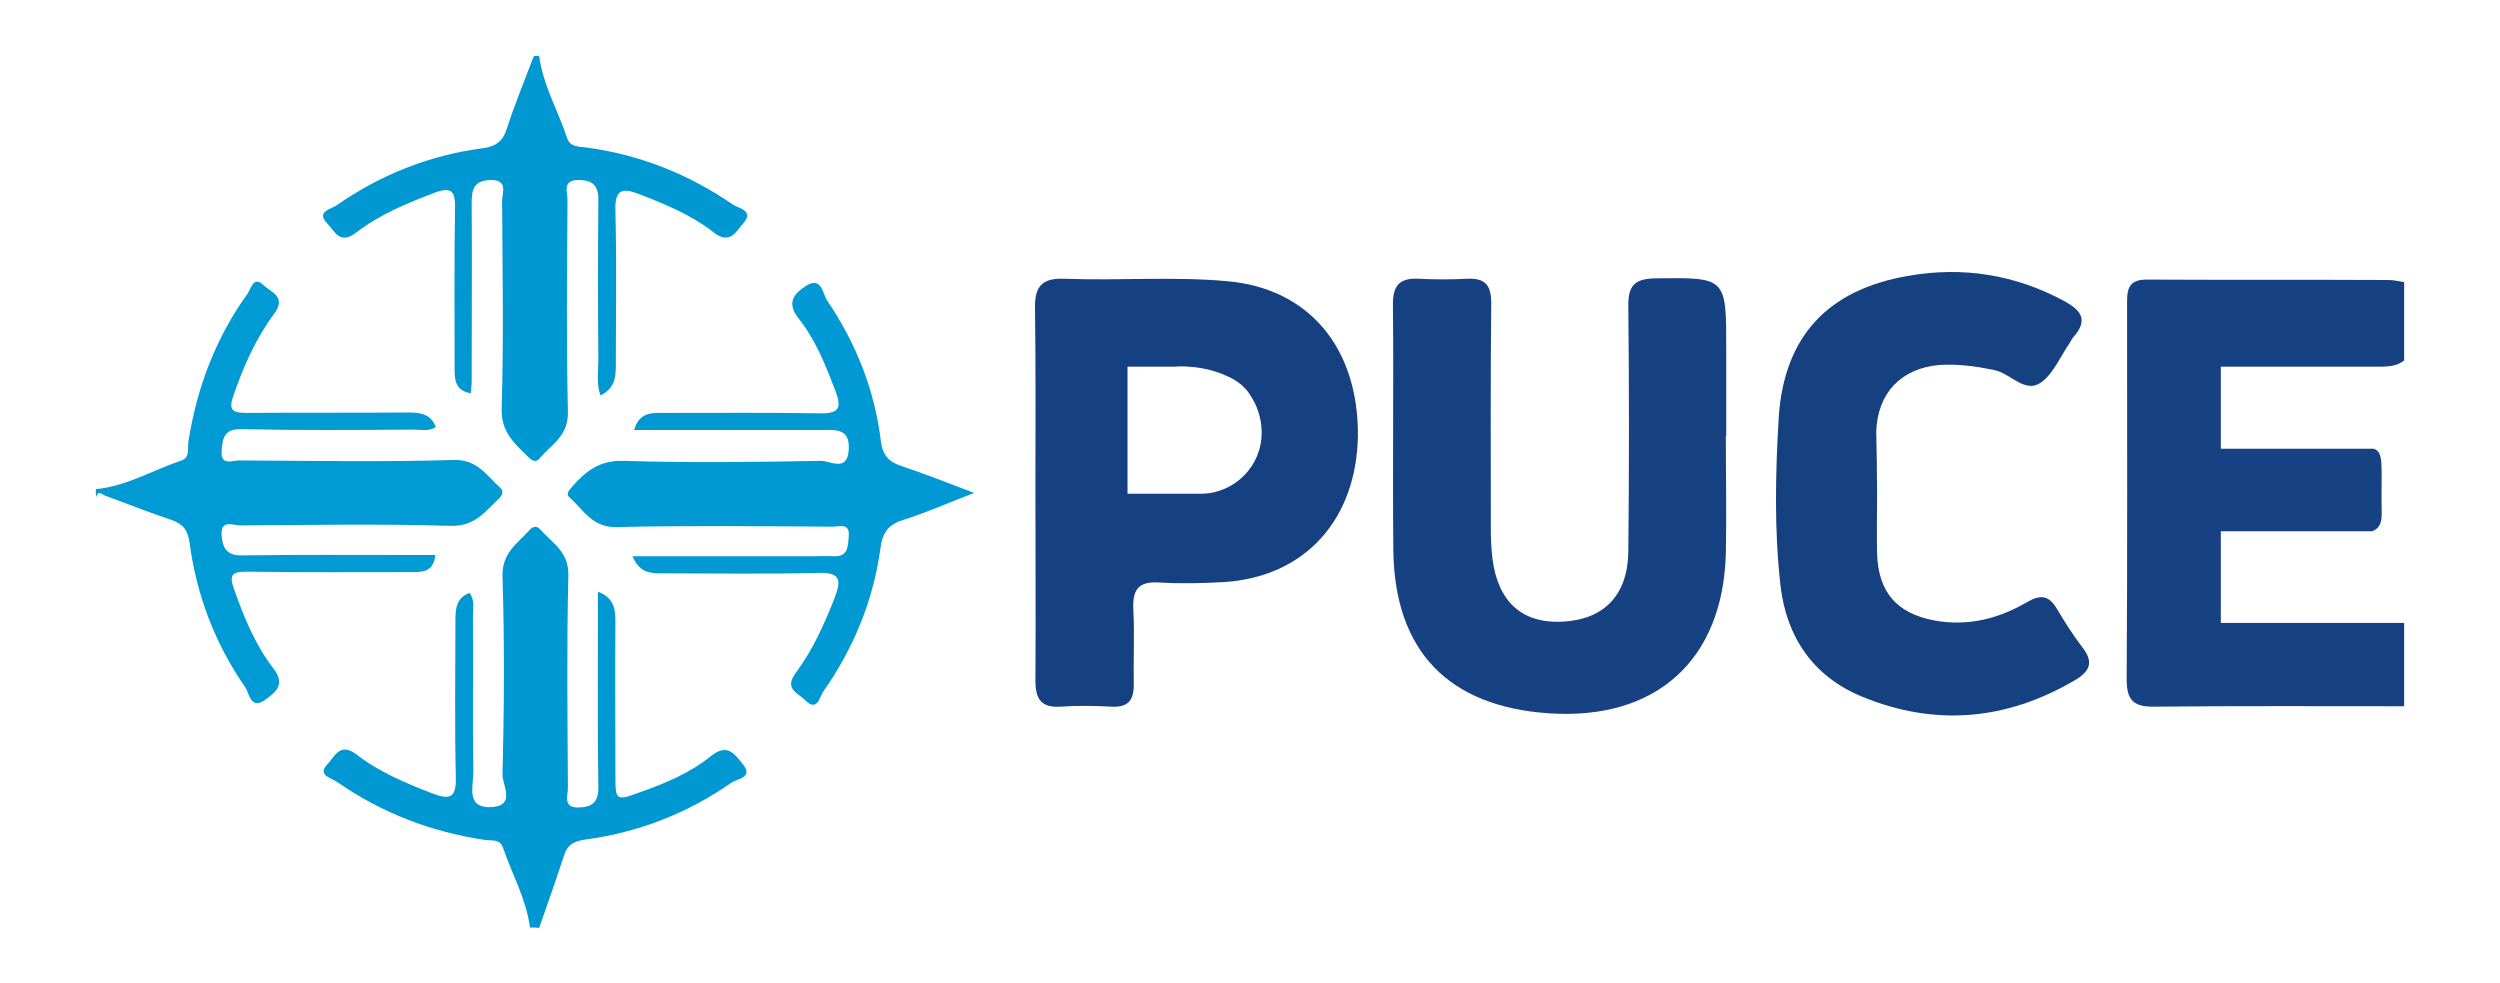
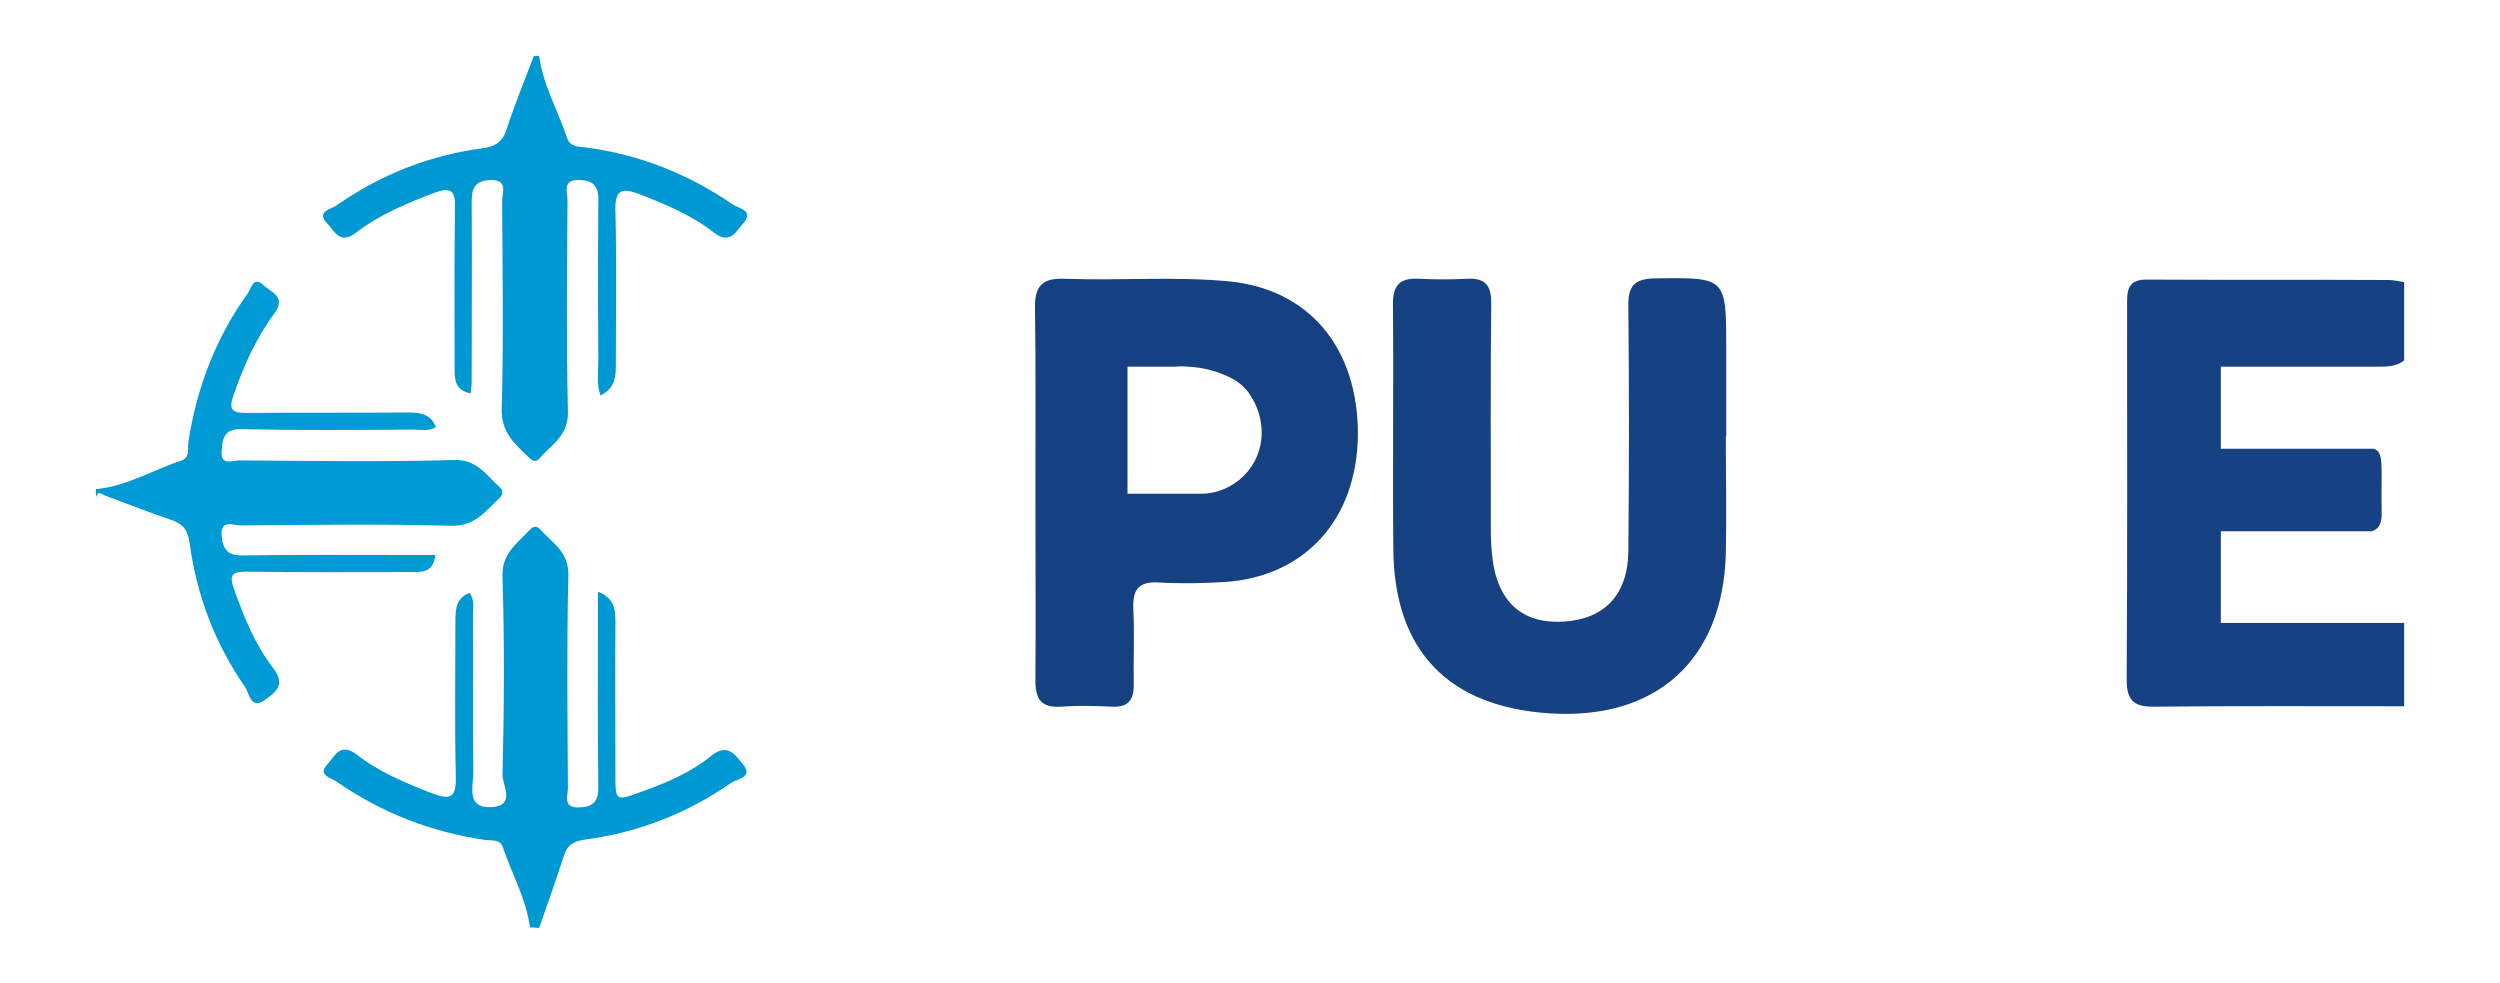
<svg xmlns="http://www.w3.org/2000/svg" version="1.1" id="Capa_1" x="0px" y="0px" viewBox="0 0 600 236" style="enable-background:new 0 0 600 236;" xml:space="preserve">
  <style type="text/css">
	.st0{fill:#164183;}
	.st1{fill:#0098D2;}
	.st2{fill:#0098D3;}
	.st3{fill:#009AD4;}
	.st4{fill:#164182;}
	.st5{fill:#154081;}
	.st6{fill:#164181;}
	.st7{fill:#0099D3;}
</style>
  <g>
    <g>
      <path class="st0" d="M533,88v19.7h36.7c2.6,0.9,1.7,4.1,1.9,15.3c0.1,2.5-0.6,3.9-2.3,4.5H533v22h44v20c-19.9,0-39.9-0.1-59.8,0.1    c-4.9,0.1-6.8-1.3-6.8-6.5c0.2-29.9,0.1-59.7,0.1-89.6c0-3.3-0.2-6.4,4.6-6.4c19.4,0.1,38.8,0,58.1,0.1c1.3,0,2.5,0.3,3.8,0.5    v18.8c-2,1.6-4.4,1.5-6.8,1.5c-7.4,0-14.7,0-22.1,0h-1.6c-1,0-2,0-2.8,0H533z" />
      <path class="st1" d="M129.4,13.4c0.9,7,4.5,13.1,6.7,19.7c0.7,2.2,2.8,2.1,4.6,2.3c12.8,1.7,24.6,6.4,35.2,13.7    c1.3,0.9,5.3,1.4,2.4,4.6c-1.7,1.9-3.1,5.1-7,2.1c-5.2-4.1-11.4-6.7-17.6-9.1c-4.3-1.7-6.2-1.4-6,4c0.3,12.3,0.1,24.7,0.1,37.1    c0,3-0.4,5.5-3.7,7.1c-1-2.8-0.5-5.7-0.5-8.5c-0.1-12.7-0.1-25.4,0-38.2c0.1-3.6-1.3-5-4.8-5c-3.9,0-2.6,2.9-2.6,4.8    c-0.1,17-0.3,33.9,0.1,50.9c0.1,5.8-4,7.8-6.9,11.2c-0.8,0.9-1.6,0.5-2.4-0.2c-3.3-3.3-6.8-6-6.6-11.9c0.5-16.6,0.2-33.2,0.1-49.8    c0-1.9,1.6-5.1-2.9-5c-3.8,0.2-4.4,2.1-4.4,5.4c0.1,14.4,0,28.8,0,43.1c0,0.9-0.2,1.8-0.2,2.7c-3.9-0.7-3.9-3.4-3.9-6.2    c0-12.7-0.1-25.4,0.1-38.2c0.1-4.1-0.8-5.3-5-3.7c-6.6,2.5-13.1,5.2-18.7,9.5c-4,3.1-5.2-0.4-7-2.2c-2.7-2.8,0.9-3.4,2.1-4.2    c10.6-7.4,22.3-12.1,35.1-13.8c3.1-0.4,4.9-1.5,5.9-4.6c1.9-5.9,4.3-11.7,6.5-17.5C128.6,13.4,129,13.4,129.4,13.4z" />
      <path class="st2" d="M127.2,222.6c-0.9-6.8-4.3-12.8-6.5-19.2c-0.7-2.1-2.7-1.6-4.2-1.8c-13-1.9-24.9-6.5-35.7-14    c-1.2-0.9-4.8-1.5-2.2-4.2c1.7-1.8,3-5.4,7-2.3c5.4,4.2,11.7,6.8,18.1,9.3c4.2,1.6,5.8,1.2,5.7-3.8c-0.3-12.5-0.1-25.1-0.1-37.6    c0-2.9,0.2-5.5,3.4-6.7c1.3,1.8,0.8,3.7,0.8,5.4c0.1,12.5-0.1,25.1,0.1,37.6c0,3.4-1.9,8.8,4.5,8.4c5.7-0.4,2.5-5.3,2.5-7.7    c0.4-15.9,0.5-31.7,0-47.6c-0.2-5.7,3.6-8,6.6-11.3c0.7-0.8,1.7-0.9,2.4-0.1c2.9,3.3,7,5.4,6.8,11.2c-0.4,17-0.2,33.9-0.1,50.9    c0,1.8-1.3,4.8,2.6,4.7c3.4-0.1,4.8-1.4,4.7-5.1c-0.2-13.5-0.1-26.9-0.1-40.4c0-2,0-4,0-6.3c3.9,1.5,4.2,4.2,4.2,7.3    c-0.1,12.2,0,24.4,0,36.5c0,6.5,0,6.5,6.3,4.2c5.9-2.1,11.8-4.6,16.7-8.6c3.9-3.1,5.6-0.4,7.5,1.9c2.8,3.3-1.3,3.6-2.6,4.5    c-10.6,7.4-22.4,12-35.2,13.7c-2.8,0.4-4.3,1.3-5.1,4c-1.9,5.8-3.9,11.5-5.9,17.2C128.6,222.6,127.9,222.6,127.2,222.6z" />
      <path class="st3" d="M23,117.4c7.4-0.7,13.7-4.6,20.6-6.9c2-0.7,1.4-2.8,1.6-4.4c2-12.9,6.5-24.9,14.2-35.6    c0.8-1.1,1.4-4.4,3.8-2.1c1.7,1.7,5.7,2.7,2.6,6.9c-4.4,5.9-7.4,12.7-9.8,19.7c-1.2,3.4-0.2,4.1,3.1,4.1c12.9-0.1,25.8,0,38.8-0.1    c2.9,0,5.5,0.3,6.7,3.5c-1.7,1.1-3.6,0.6-5.3,0.6c-13.8,0.1-27.7,0.2-41.5-0.1c-4.2-0.1-4.4,2.5-4.6,5.2c-0.3,3.7,2.6,2.3,4.2,2.3    c17.2,0.1,34.3,0.4,51.5-0.1c5.7-0.2,7.9,3.8,11.2,6.7c0.8,0.8,0.5,1.7-0.2,2.4c-3.4,3.2-5.9,6.9-11.8,6.7    c-16.8-0.5-33.6-0.2-50.4-0.1c-1.7,0-4.9-1.6-4.5,2.6c0.3,3,1.3,4.6,4.8,4.6c13.5-0.2,26.9-0.1,40.4-0.1c2,0,4,0,6.1,0    c-0.5,4.3-3.3,4.1-6,4.1c-13.1,0-26.2,0.1-39.3-0.1c-3.3,0-4.3,0.6-3.1,4c2.4,6.8,5.1,13.5,9.5,19.2c3,3.9,0.6,5.7-1.9,7.5    c-3.5,2.6-3.9-1.5-4.8-2.9c-7.3-10.5-11.7-22.1-13.4-34.7c-0.4-3-1.5-4.5-4.3-5.5c-5.4-1.8-10.7-3.9-16.1-5.9    c-0.7-0.3-1.6-1.3-2,0.4C23,118.9,23,118.2,23,117.4z" />
      <path class="st4" d="M414.2,104.7c0,9.4,0.2,18.8,0,28.2c-0.7,25.6-16.8,40-42.4,38.3c-24.1-1.6-37.1-14.9-37.4-39.1    c-0.2-19.7,0.1-39.5-0.1-59.2c0-4.7,1.9-6.2,6.2-6c3.9,0.2,7.8,0.2,11.6,0c4.2-0.2,5.8,1.4,5.8,5.8c-0.2,18.1-0.1,36.1-0.1,54.2    c0,2.4,0.1,4.8,0.4,7.2c1.3,10.4,7.2,15.6,16.8,15.1c10-0.5,15.7-6.4,15.8-16.9c0.2-19.5,0.2-39.1,0-58.6c-0.1-5,1.3-6.8,6.5-6.9    c17-0.2,17-0.3,17,16.8c0,7,0,14,0,21C414.3,104.7,414.2,104.7,414.2,104.7z" />
      <path class="st5" d="M294.7,67.5c-13.1-1.2-26.2-0.1-39.2-0.6c-5.3-0.2-7.2,1.7-7.1,7c0.2,14.7,0.1,29.5,0.1,44.2    c0,15.1,0.1,30.2,0,45.3c0,4.4,1.4,6.5,6.1,6.2c4-0.3,8.1-0.2,12.2,0c3.9,0.2,5.3-1.5,5.3-5.2c-0.1-6.1,0.2-12.2-0.1-18.2    c-0.2-4.7,1.2-6.7,6.2-6.4c5.1,0.3,10.3,0.2,15.5-0.1c19.4-1.2,31.9-14.9,32.2-35.2C326,83.5,314.2,69.3,294.7,67.5z M298.5,114.2    c-2.6,2.6-6.3,4.3-10.3,4.3h-17.6V88h11.5c1-0.1,2.1-0.1,3.1,0c3.6,0.2,7.2,1.1,10.6,2.9c0.9,0.5,1.6,1,2.3,1.6    c0.1,0.1,0.1,0.1,0.2,0.2c0.6,0.6,1.2,1.2,1.6,1.9c1.8,2.6,2.9,5.8,2.9,9.2C302.8,107.9,301.2,111.5,298.5,114.2z" />
-       <path class="st6" d="M450.5,118.5c0,4.8-0.1,9.6,0,14.4c0.3,9.2,4.7,14.3,13.7,16c8,1.5,15.5-0.4,22.3-4.4    c3.3-1.9,5.3-1.6,7.2,1.7c1.9,3.2,3.9,6.3,6.1,9.2c2.8,3.6,1.7,5.8-1.9,7.9c-16.4,9.6-33.5,11.1-51,3.9    c-11.7-4.8-18.2-14.3-19.6-26.8c-1.5-13.4-1.2-26.9-0.4-40.3c1.3-19.4,11.8-30.6,31.1-33.9c13.1-2.3,25.7-0.3,37.5,6.1    c4,2.2,5.7,4.5,2.2,8.5c-0.4,0.4-0.6,0.9-0.9,1.4c-2.3,3.3-4,7.6-7.1,9.7c-3.8,2.5-7.2-2.3-11.1-3.1c-4.4-0.9-8.7-1.5-13.2-1.2    c-9.1,0.8-14.8,6.7-15.1,16C450.4,108.5,450.5,113.5,450.5,118.5z" />
    </g>
-     <path class="st7" d="M151.8,133.5c14.8,0,29,0,43.2,0c1.7,0,3.3-0.1,5,0c3.6,0.2,3.5-2.4,3.7-4.8c0.3-3.3-2.3-2.3-3.8-2.3   c-17.3-0.1-34.7-0.3-52,0.1c-5.8,0.1-7.8-4.1-11.1-7c-1.2-1-0.1-1.9,0.6-2.8c3.2-3.6,6.4-6.2,12.1-6.1c15.9,0.5,31.7,0.3,47.6,0   c2.1,0,6.3,2.8,6.6-2.7c0.3-5.2-3.2-4.7-6.6-4.7c-13.5,0-26.9,0-40.4,0c-1.5,0-2.9,0-4.5,0c1.1-4,3.9-4.2,6.9-4.1   c12.5,0,25.1-0.1,37.6,0.1c4.6,0.1,5.4-1.2,3.8-5.4c-2.3-6-4.7-12.1-8.7-17.2c-3.1-3.8-1.4-6,1.5-7.9c3.9-2.6,4.1,1.8,5.2,3.4   c6.9,10.2,11.4,21.4,12.9,33.7c0.4,3.4,1.9,5.1,5.1,6.1c5.4,1.8,10.7,3.9,17.3,6.4c-6.3,2.4-11.4,4.7-16.8,6.4   c-3.7,1.1-5.2,3-5.7,6.9c-1.7,12.6-6.5,24.1-13.8,34.5c-0.8,1.2-1.4,4.8-4.2,2c-1.6-1.7-5.2-2.7-2.4-6.5c4.1-5.5,6.9-11.7,9.4-18.1   c1.7-4.4,1.4-6.2-4.1-6c-12.5,0.3-25.1,0.1-37.6,0.1C155.8,137.6,153.4,137.3,151.8,133.5z" />
  </g>
</svg>